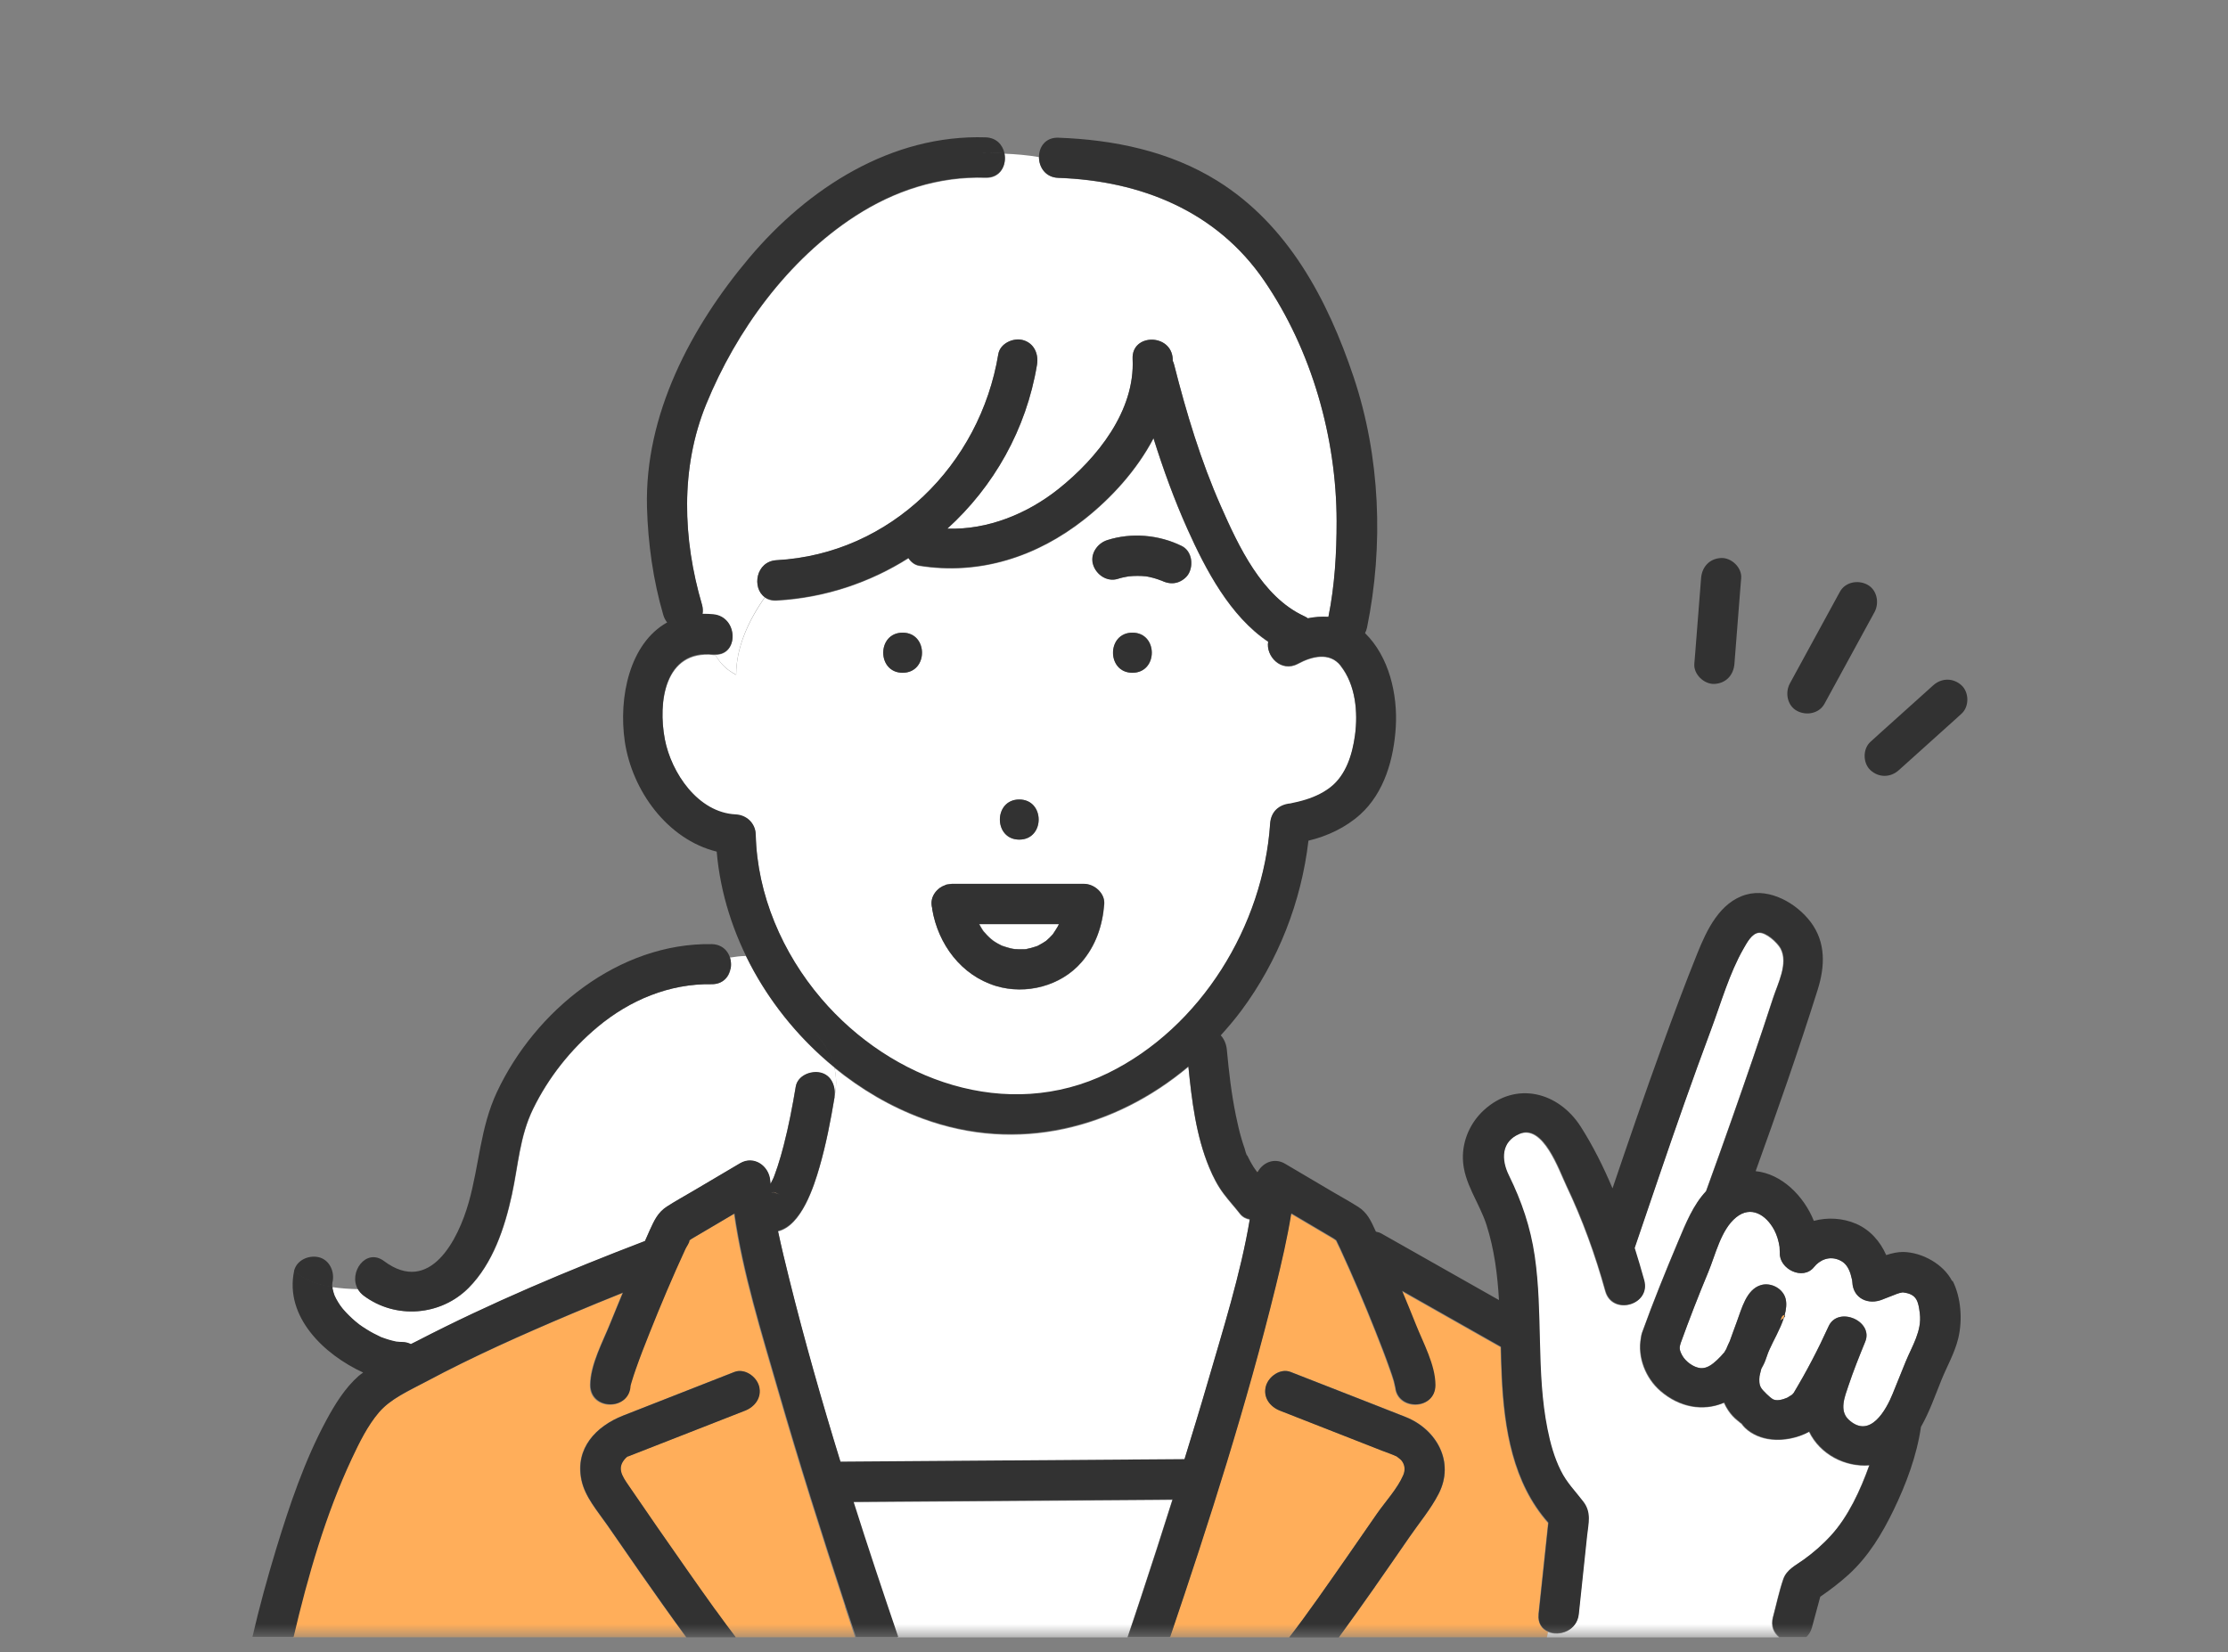
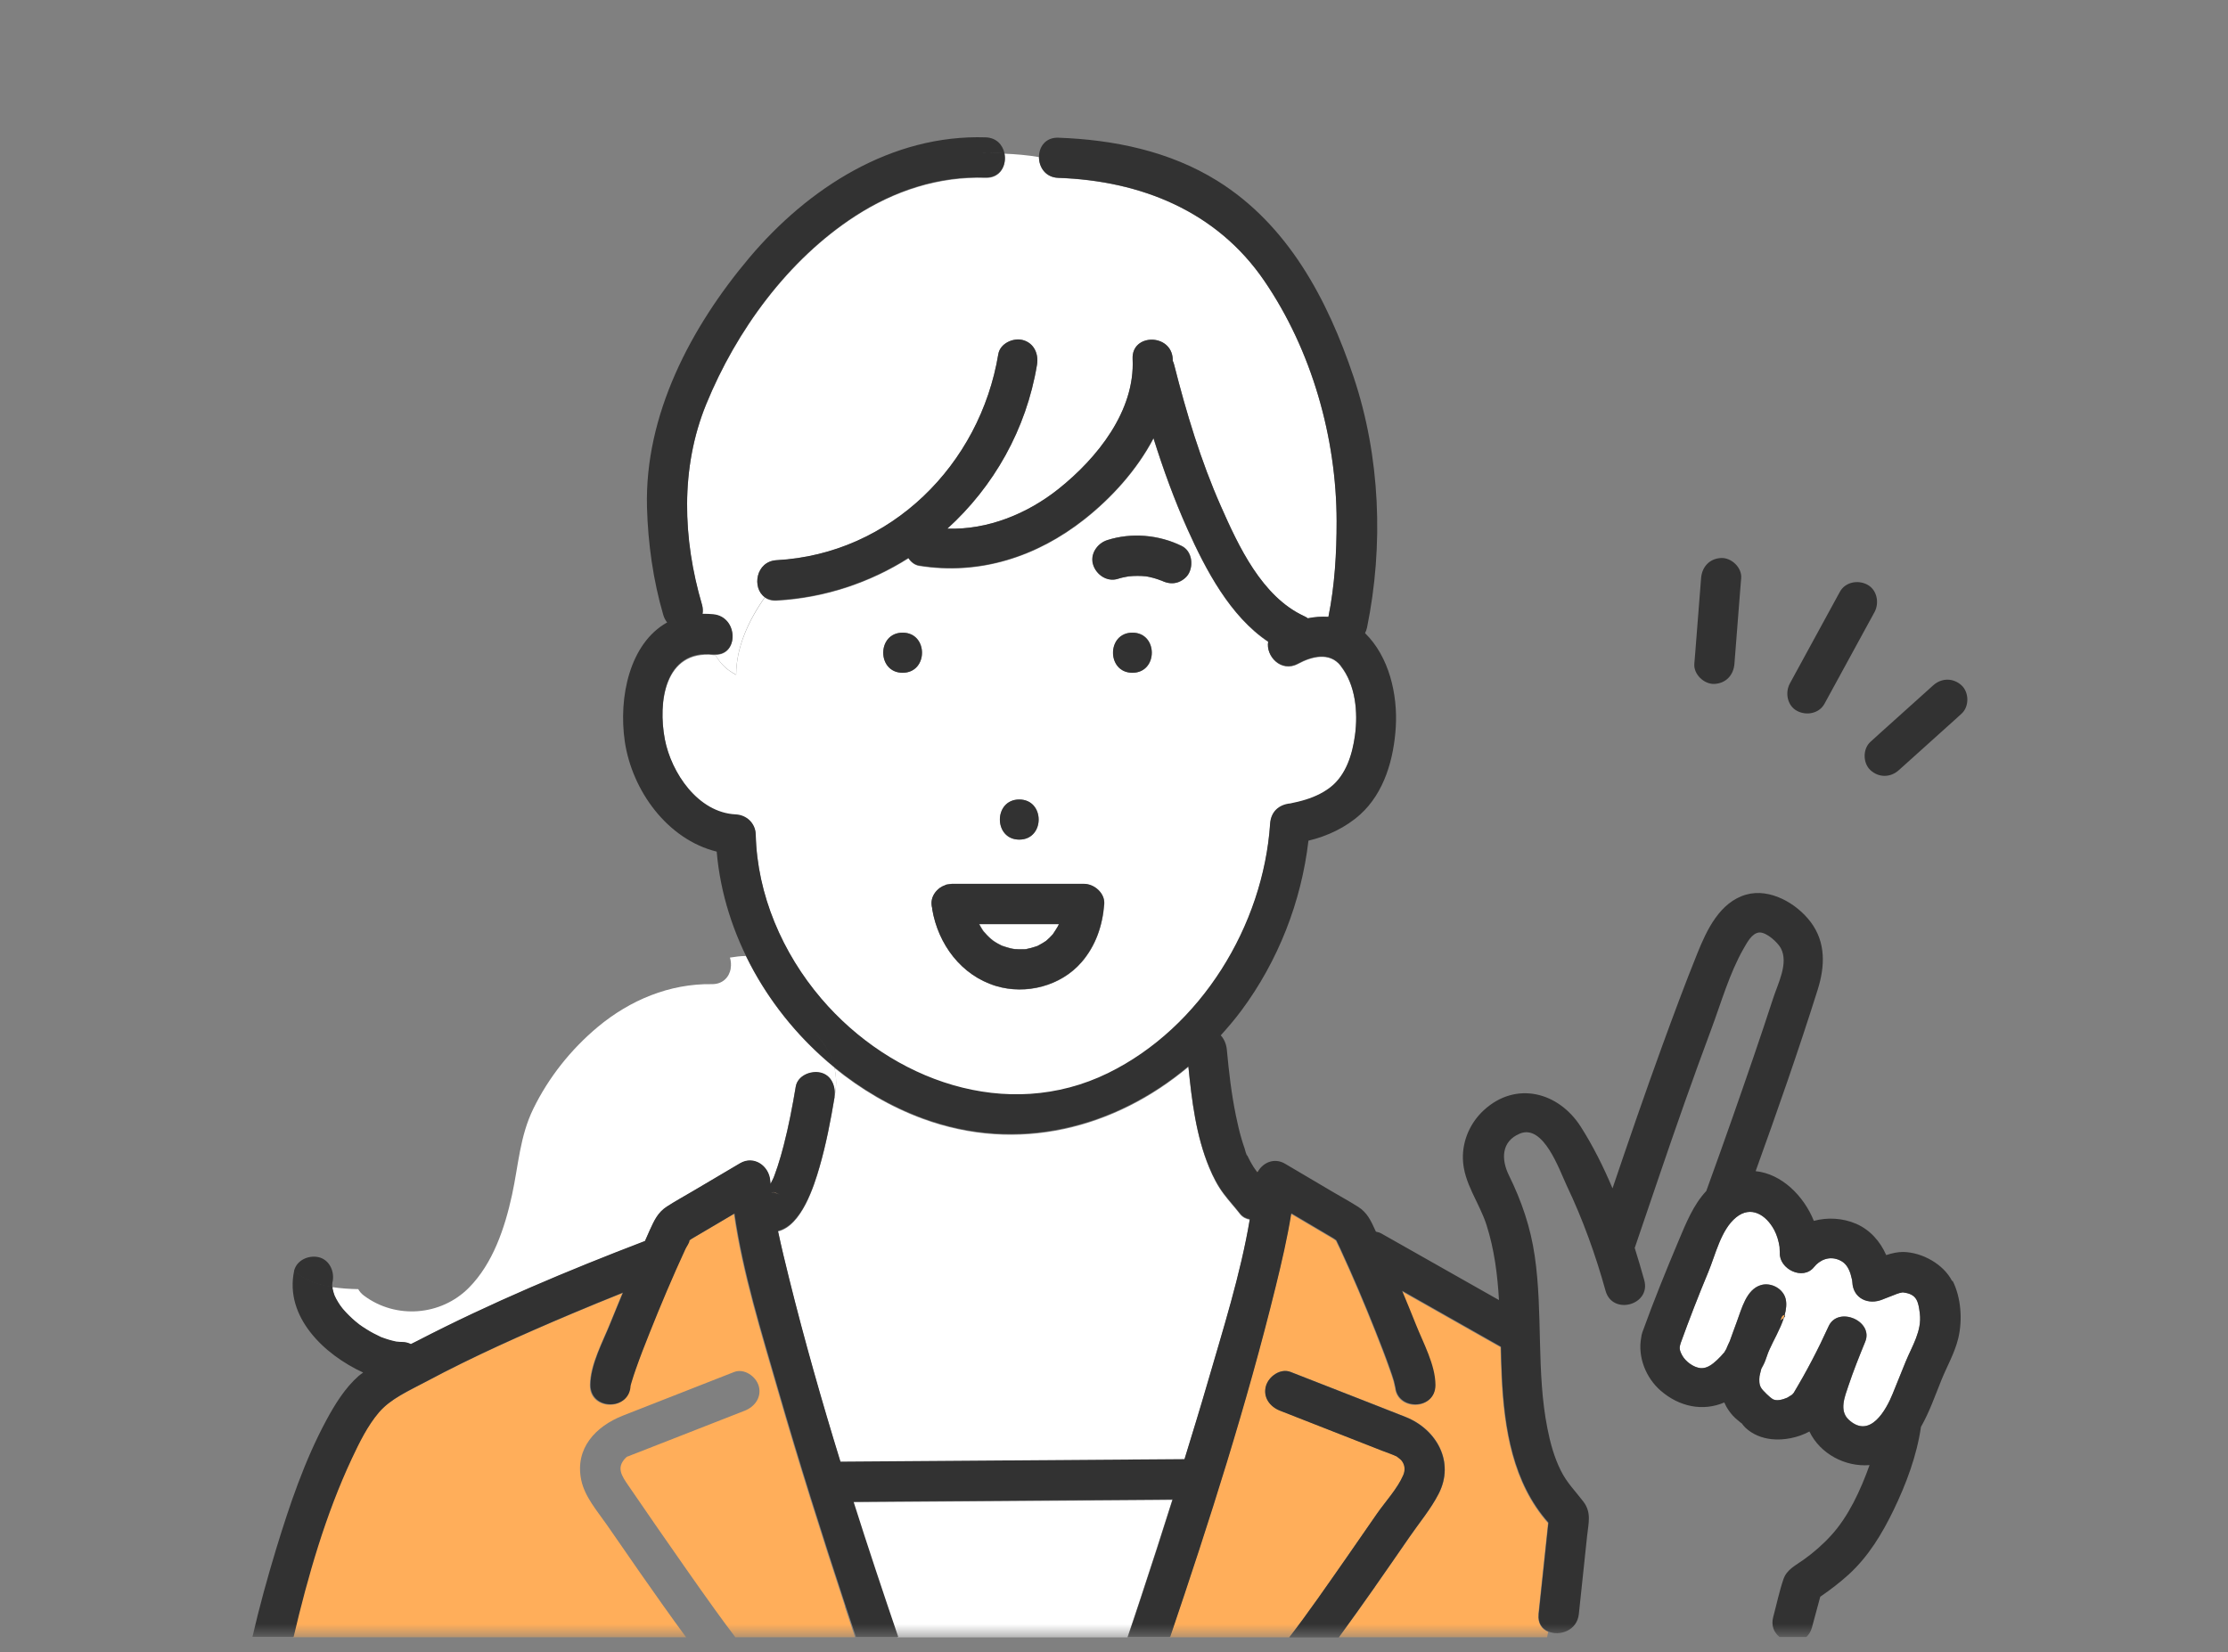
<svg xmlns="http://www.w3.org/2000/svg" width="120" height="89" viewBox="0 0 120 89" fill="none">
  <rect x="0" y="0" width="120" height="89" fill="#808080" stroke="none" />
  <mask id="mask0_2030_48284" style="mask-type:alpha" maskUnits="userSpaceOnUse" x="0" y="0" width="120" height="89">
    <rect y="0.195" width="120" height="88" fill="white" />
  </mask>
  <g mask="url(#mask0_2030_48284)">
    <path d="M101.947 75.059C102.177 74.487 102.403 73.921 102.638 73.35C102.983 72.51 103.521 71.699 103.401 70.748C103.319 70.11 103.243 69.707 102.513 69.62C102.499 69.62 102.499 69.62 102.494 69.615C102.479 69.615 102.47 69.615 102.451 69.62C102.263 69.644 102.057 69.745 101.879 69.808C101.745 69.856 101.606 69.913 101.471 69.966C101.38 69.999 100.939 70.187 101.395 69.995C100.641 70.311 99.806 69.951 99.767 69.064C99.767 69.04 99.758 68.977 99.753 68.944C99.734 68.867 99.686 68.665 99.666 68.608C99.561 68.296 99.407 68.036 99.105 67.892C98.524 67.614 97.996 67.883 97.703 68.252C97.108 68.996 95.826 68.363 95.86 67.489C95.86 67.422 95.846 67.201 95.846 67.163C95.798 66.846 95.707 66.529 95.558 66.251C95.116 65.435 94.305 64.926 93.508 65.574C92.692 66.241 92.399 67.585 92.006 68.526C91.478 69.788 90.983 71.065 90.518 72.356C90.451 72.572 90.431 72.692 90.599 73.004C90.777 73.335 91.214 73.662 91.593 73.695C91.939 73.724 92.227 73.489 92.476 73.263C92.62 73.129 92.754 72.985 92.879 72.836C92.903 72.808 92.927 72.726 92.971 72.683C92.985 72.644 92.999 72.601 93.019 72.563C93.062 72.457 93.115 72.356 93.162 72.251C93.287 71.895 93.412 71.545 93.546 71.195C93.801 70.518 94.046 69.457 94.847 69.222C95.39 69.064 96.047 69.414 96.177 69.975C96.239 70.244 96.201 70.542 96.119 70.844C96.158 70.864 96.158 70.916 96.081 70.993C95.884 71.603 95.514 72.217 95.308 72.692C95.284 72.745 95.26 72.803 95.236 72.86C95.188 72.999 95.14 73.139 95.087 73.278C95.03 73.436 94.948 73.585 94.867 73.734C94.833 73.888 94.78 74.055 94.77 74.132C94.746 74.348 94.742 74.579 94.862 74.766C94.958 74.919 95.351 75.294 95.481 75.366C95.707 75.496 96.043 75.385 96.263 75.289C96.326 75.26 96.484 75.145 96.532 75.121C96.575 75.064 96.628 75.001 96.594 75.059C97.295 73.888 97.924 72.688 98.49 71.444C98.999 70.331 100.929 71.156 100.463 72.275C100.142 73.057 99.825 73.849 99.556 74.656C99.364 75.227 99.047 75.985 99.575 76.475C100.723 77.535 101.591 75.947 101.951 75.059H101.947Z" fill="white" />
    <path d="M95.941 70.984C95.936 71.008 95.903 71.075 95.879 71.123C95.965 71.075 96.032 71.032 96.071 70.994C96.085 70.941 96.1 70.893 96.109 70.845C96.061 70.826 95.975 70.859 95.936 70.984H95.941Z" fill="#FFAE5A" />
    <path d="M41.555 64.227C41.555 64.227 41.555 64.231 41.555 64.236C41.708 64.251 41.862 64.289 42.006 64.351C41.91 64.308 41.838 64.279 41.785 64.255C41.785 64.255 41.636 64.241 41.555 64.227Z" fill="#FFAE5A" />
-     <path d="M21.398 72.311C21.48 72.32 21.552 72.325 21.398 72.311V72.311Z" fill="#FFAE5A" />
    <path d="M41.759 64.248L41.778 64.253C41.49 64.128 41.682 64.229 41.759 64.248Z" fill="#FFAE5A" />
    <path d="M67.652 63.059C67.642 63.054 67.642 63.05 67.633 63.045C67.638 63.045 67.647 63.059 67.652 63.064V63.059Z" fill="#FFAE5A" />
    <path d="M67.724 63.15C67.724 63.15 67.724 63.14 67.734 63.135C67.705 63.107 67.681 63.078 67.652 63.059C67.662 63.073 67.676 63.087 67.686 63.107C67.7 63.131 67.715 63.14 67.729 63.155L67.724 63.15Z" fill="#FFAE5A" />
    <path d="M55.323 51.131C55.323 51.131 55.251 51.141 55.203 51.15C55.256 51.15 55.313 51.145 55.323 51.131Z" fill="#FFAE5A" />
    <path d="M82.852 86.979C83.025 85.338 83.202 83.691 83.375 82.049C81.465 79.894 81.004 76.981 80.87 74.173C80.846 73.645 80.831 73.107 80.817 72.574C80.572 72.435 80.322 72.296 80.078 72.157C78.551 71.293 77.02 70.429 75.493 69.56C75.743 70.165 75.998 70.769 76.237 71.379C76.621 72.353 77.284 73.558 77.289 74.638C77.293 76.03 75.133 76.025 75.129 74.638C75.129 74.893 75.119 74.629 75.057 74.422C74.994 74.201 74.918 73.986 74.841 73.769C74.601 73.088 74.337 72.416 74.073 71.744C73.478 70.246 72.849 68.763 72.172 67.299C72.167 67.285 72.018 66.982 71.951 66.838C71.894 66.8 71.841 66.757 71.802 66.733C71.337 66.459 70.871 66.181 70.406 65.907C70.113 65.734 69.82 65.561 69.527 65.389C69.316 66.709 69.009 68.024 68.692 69.315C67.122 75.694 65.111 81.982 63.004 88.203H69.445C70.42 86.95 71.553 85.304 72.546 83.883C73.089 83.106 73.631 82.323 74.169 81.541C74.615 80.893 75.268 80.192 75.585 79.467C75.686 79.232 75.69 78.987 75.556 78.761C75.479 78.637 75.388 78.574 75.278 78.488C75.258 78.474 75.249 78.464 75.234 78.454C74.97 78.334 74.687 78.243 74.418 78.133C72.594 77.418 70.77 76.702 68.946 75.987C68.404 75.776 68.015 75.267 68.193 74.657C68.341 74.139 68.975 73.688 69.522 73.904C70.535 74.302 71.548 74.701 72.566 75.094C73.617 75.507 74.673 75.915 75.724 76.333C77.385 76.995 78.374 78.757 77.49 80.47C77.073 81.281 76.444 82.035 75.925 82.789C75.306 83.686 74.687 84.579 74.063 85.472C73.425 86.384 72.777 87.296 72.114 88.198H83.327L83.385 87.91C83.049 87.771 82.809 87.459 82.862 86.969L82.852 86.979Z" fill="#FFAE5A" />
-     <path d="M97.428 77.14C96.814 77.48 96.041 77.629 95.393 77.552C94.87 77.495 94.371 77.298 93.982 76.933C93.905 76.861 93.838 76.775 93.775 76.688C93.79 76.712 93.728 76.664 93.569 76.53C93.377 76.376 93.219 76.204 93.079 75.997C92.988 75.858 92.912 75.719 92.844 75.575C91.697 76.069 90.425 75.805 89.427 74.946C88.625 74.255 88.169 73.122 88.371 72.071C88.38 71.98 88.395 71.888 88.433 71.792C89.028 70.141 89.686 68.519 90.368 66.901C90.79 65.898 91.183 64.919 91.875 64.184C92.355 62.864 92.825 61.544 93.291 60.22C94.044 58.079 94.788 55.938 95.484 53.778C95.739 52.996 96.315 51.911 95.892 51.109C95.724 50.797 95.105 50.221 94.716 50.26C94.332 50.298 94.064 50.816 93.891 51.114C93.123 52.448 92.676 54.037 92.139 55.482C91.644 56.802 91.169 58.127 90.699 59.452C89.787 62.044 88.908 64.65 88.02 67.252C88.203 67.832 88.376 68.413 88.534 68.984C88.908 70.328 86.82 70.895 86.451 69.56C85.913 67.616 85.227 65.716 84.358 63.892C83.955 63.052 83.105 60.556 81.828 61.093C80.825 61.516 80.825 62.49 81.248 63.344C81.934 64.741 82.409 66.133 82.635 67.679C83.081 70.76 82.707 73.938 83.321 76.991C83.475 77.764 83.691 78.541 84.041 79.247C84.368 79.9 84.823 80.346 85.255 80.917C85.702 81.503 85.529 82.074 85.457 82.751C85.308 84.157 85.159 85.564 85.011 86.975C84.915 87.858 83.984 88.175 83.374 87.916L83.316 88.204H95.82C95.528 87.973 95.35 87.599 95.48 87.128C95.662 86.452 95.806 85.751 96.031 85.088C96.209 84.56 96.713 84.335 97.135 84.028C97.644 83.658 98.148 83.221 98.59 82.741C99.531 81.714 100.188 80.288 100.668 78.944C99.372 79.05 98.019 78.359 97.428 77.135V77.14Z" fill="white" />
    <path d="M72.209 35.875C71.614 35.116 70.634 35.375 69.914 35.769C69.002 36.263 68.167 35.351 68.306 34.583C66.252 33.211 64.932 30.686 63.962 28.526C63.247 26.932 62.652 25.291 62.129 23.625C61.231 25.339 59.849 26.851 58.399 27.993C55.841 30.004 52.759 31.007 49.514 30.489C49.265 30.451 49.068 30.287 48.929 30.081C46.841 31.401 44.417 32.217 41.83 32.361C41.566 32.375 41.354 32.308 41.191 32.193C40.318 33.431 39.65 34.891 39.65 36.355C39.118 36.086 38.782 35.721 38.532 35.289C38.498 35.289 38.465 35.289 38.431 35.289C35.791 35.011 35.431 37.867 35.81 39.854C36.156 41.673 37.601 43.814 39.626 43.91C40.222 43.939 40.692 44.385 40.706 44.99C40.778 48.23 42.146 51.379 44.239 53.831C48.002 58.243 54.238 60.513 59.686 57.844C64.687 55.396 68.047 49.9 68.412 44.399C68.455 43.766 68.878 43.382 69.492 43.319C69.506 43.319 69.29 43.367 69.564 43.305C69.746 43.262 69.934 43.228 70.116 43.175C70.658 43.027 71.201 42.801 71.652 42.451C72.502 41.788 72.842 40.67 72.982 39.643C73.154 38.39 73.015 36.911 72.209 35.889V35.875ZM54.9 43.07C56.292 43.07 56.292 45.23 54.9 45.23C53.508 45.23 53.508 43.07 54.9 43.07ZM48.617 36.239C47.225 36.239 47.225 34.079 48.617 34.079C50.009 34.079 50.009 36.239 48.617 36.239ZM58.25 51.844C57.142 53.126 55.26 53.606 53.652 53.121C51.78 52.555 50.532 50.875 50.215 48.988C50.215 48.974 50.215 48.959 50.215 48.94C50.196 48.863 50.182 48.782 50.177 48.7C50.162 48.388 50.316 48.1 50.542 47.903C50.57 47.875 50.599 47.851 50.633 47.831C50.724 47.769 50.82 47.721 50.921 47.687C50.94 47.683 50.95 47.668 50.969 47.663C50.988 47.659 51.007 47.659 51.022 47.654C51.055 47.644 51.084 47.644 51.118 47.639C51.142 47.639 51.166 47.635 51.19 47.63C51.214 47.63 51.233 47.625 51.257 47.625H58.399C58.946 47.625 59.522 48.124 59.479 48.705C59.388 49.871 59.023 50.951 58.25 51.849V51.844ZM60.996 36.239C59.604 36.239 59.604 34.079 60.996 34.079C62.388 34.079 62.388 36.239 60.996 36.239ZM64.034 30.887C63.91 31.123 63.641 31.315 63.391 31.382C63.098 31.463 62.82 31.401 62.561 31.271C62.561 31.271 62.551 31.271 62.551 31.267C62.292 31.166 62.023 31.094 61.745 31.041C61.433 31.007 61.116 31.007 60.804 31.041C60.607 31.075 60.41 31.113 60.218 31.175C59.642 31.358 59.066 30.959 58.889 30.422C58.706 29.851 59.105 29.265 59.642 29.092C60.953 28.675 62.422 28.804 63.65 29.404C64.193 29.668 64.294 30.398 64.039 30.883L64.034 30.887Z" fill="white" />
    <path d="M39.648 36.335C39.648 34.871 40.316 33.412 41.189 32.174C40.488 31.674 40.709 30.244 41.828 30.182C47.976 29.846 52.786 25.041 53.77 19.079C53.866 18.498 54.581 18.182 55.1 18.326C55.704 18.494 55.949 19.079 55.853 19.655C55.277 23.135 53.52 26.222 51.024 28.483C53.194 28.555 55.325 27.686 57.015 26.342C59.098 24.681 61.138 22.142 61.004 19.343C60.936 17.951 63.096 17.961 63.164 19.343C63.164 19.377 63.164 19.406 63.164 19.439C63.197 19.506 63.226 19.583 63.245 19.67C63.898 22.247 64.676 24.825 65.751 27.259C66.701 29.419 67.964 32.14 70.234 33.191C70.311 33.225 70.378 33.268 70.44 33.311C70.81 33.239 71.184 33.211 71.549 33.234C71.89 31.55 71.996 29.793 71.991 28.079C71.986 23.577 70.652 18.873 68.093 15.129C65.525 11.375 61.44 9.739 57 9.585C56.304 9.561 55.959 9.004 55.959 8.462C55.344 8.356 54.706 8.303 54.096 8.279C54.226 8.894 53.89 9.609 53.084 9.585C50.554 9.503 48.183 10.281 46.066 11.649C42.442 13.996 39.658 17.817 38.036 21.787C36.629 25.223 36.768 29.049 37.805 32.587C37.858 32.769 37.863 32.937 37.834 33.09C38.026 33.09 38.218 33.09 38.424 33.114C39.759 33.254 39.797 35.303 38.525 35.275C38.775 35.702 39.111 36.071 39.644 36.34L39.648 36.335Z" fill="white" />
    <path d="M39.358 52.175C39.277 52.631 38.936 53.024 38.336 53.015C36.061 52.981 33.925 53.879 32.192 55.324C30.747 56.533 29.552 58.036 28.726 59.725C27.997 61.213 27.925 62.773 27.579 64.362C27.195 66.128 26.557 68.058 25.251 69.373C23.749 70.885 21.32 71.077 19.606 69.796C19.467 69.695 19.366 69.575 19.294 69.445C18.829 69.436 18.354 69.407 17.902 69.335C17.902 69.359 17.902 69.388 17.902 69.412C17.902 69.412 17.902 69.416 17.902 69.421C17.926 69.546 17.96 69.666 18.003 69.786C18.003 69.8 18.008 69.8 18.013 69.81C18.041 69.868 18.07 69.93 18.099 69.988C18.162 70.108 18.233 70.223 18.31 70.333C18.354 70.4 18.406 70.458 18.45 70.525C18.425 70.482 18.406 70.458 18.392 70.434C18.378 70.41 18.368 70.396 18.363 70.391C18.363 70.391 18.378 70.41 18.392 70.434C18.416 70.468 18.445 70.516 18.469 70.54C18.67 70.775 18.891 70.991 19.126 71.192C19.189 71.245 19.265 71.293 19.318 71.351C19.275 71.308 19.261 71.293 19.241 71.274C19.27 71.303 19.318 71.346 19.347 71.37C19.467 71.456 19.587 71.538 19.712 71.615C19.971 71.778 20.24 71.917 20.514 72.047C20.518 72.047 20.523 72.047 20.528 72.052C20.6 72.08 20.672 72.105 20.744 72.128C20.864 72.172 20.989 72.205 21.113 72.239C21.181 72.258 21.248 72.272 21.32 72.287C21.329 72.287 21.344 72.287 21.358 72.292C21.459 72.301 21.56 72.311 21.661 72.311C21.829 72.311 21.982 72.349 22.122 72.421C22.232 72.364 22.347 72.306 22.457 72.253C26.418 70.204 30.565 68.466 34.731 66.868C34.818 66.676 34.899 66.479 34.986 66.292C35.23 65.764 35.422 65.322 35.922 65.005C36.382 64.712 36.867 64.444 37.337 64.165C38.173 63.671 39.013 63.176 39.848 62.682C40.597 62.24 41.413 62.821 41.475 63.613C41.475 63.671 41.489 63.733 41.494 63.791C41.547 63.685 41.6 63.584 41.648 63.479C41.648 63.474 41.653 63.464 41.657 63.46C41.686 63.392 41.71 63.325 41.734 63.253C41.782 63.119 41.83 62.989 41.873 62.855C41.998 62.485 42.104 62.106 42.2 61.727C42.469 60.68 42.675 59.615 42.853 58.549C42.953 57.954 43.659 57.676 44.182 57.796C44.768 57.93 45.008 58.52 44.941 59.058C45.061 58.544 45.061 58.021 44.941 57.508C42.944 55.88 41.297 53.807 40.174 51.498C39.886 51.498 39.598 51.541 39.315 51.584C39.373 51.772 39.387 51.978 39.353 52.17L39.358 52.175Z" fill="white" />
    <path d="M44.95 59.075C44.95 59.075 44.95 59.118 44.946 59.142C44.734 60.4 44.494 61.657 44.139 62.886C43.837 63.937 43.165 66.04 41.902 66.342C42.085 67.206 42.301 68.08 42.507 68.925C43.328 72.232 44.259 75.51 45.267 78.774C45.958 78.769 46.65 78.765 47.341 78.76C52.827 78.721 58.309 78.683 63.795 78.64C64.213 77.272 64.635 75.909 65.034 74.536C65.854 71.704 66.824 68.646 67.314 65.709C67.112 65.67 66.925 65.579 66.795 65.416C66.507 65.046 66.186 64.701 65.907 64.326C65.576 63.885 65.336 63.414 65.125 62.905C64.424 61.211 64.189 59.31 64.006 57.477C60.066 60.784 54.829 62.166 49.688 60.27C47.969 59.637 46.371 58.691 44.941 57.529C45.061 58.043 45.066 58.566 44.941 59.08L44.95 59.075Z" fill="white" />
    <path d="M63.13 80.799C62.794 80.799 62.453 80.804 62.117 80.808C56.727 80.847 51.332 80.885 45.941 80.924C46.714 83.362 47.525 85.786 48.346 88.205H60.721C60.961 87.504 61.191 86.799 61.426 86.098C62.007 84.336 62.578 82.57 63.135 80.804L63.13 80.799Z" fill="white" />
    <path d="M45.517 86.548C44.245 82.689 43.016 78.811 41.888 74.903C40.996 71.812 39.992 68.615 39.527 65.394C39.215 65.582 38.903 65.764 38.586 65.951C38.13 66.22 37.674 66.489 37.218 66.758C37.199 66.772 37.151 66.801 37.103 66.839C37.103 66.839 37.103 66.839 37.103 66.849C37.112 66.964 36.949 67.18 36.892 67.295C36.2 68.793 35.557 70.314 34.948 71.846C34.693 72.479 34.449 73.118 34.218 73.766C34.136 73.996 34.06 74.231 33.988 74.466C33.911 74.716 33.93 74.778 33.93 74.63C33.925 76.022 31.765 76.022 31.77 74.63C31.77 73.516 32.461 72.273 32.86 71.27C33.076 70.732 33.296 70.195 33.522 69.657C32.605 70.026 31.693 70.401 30.786 70.78C28.127 71.903 25.482 73.079 22.938 74.438C21.983 74.947 21.008 75.369 20.375 76.113C19.76 76.833 19.324 77.726 18.925 78.58C17.5 81.609 16.544 84.93 15.781 88.199H36.954C36.109 87.052 35.288 85.886 34.472 84.719C33.877 83.865 33.287 83.01 32.696 82.156C32.178 81.407 31.492 80.635 31.304 79.722C30.954 78.019 32.087 76.833 33.551 76.257C35.548 75.475 37.54 74.692 39.536 73.91C40.084 73.694 40.722 74.15 40.866 74.663C41.034 75.268 40.65 75.782 40.112 75.993C39.248 76.329 38.389 76.67 37.525 77.006C36.45 77.428 35.375 77.846 34.3 78.268C34.165 78.321 34.026 78.369 33.887 78.431C33.853 78.446 33.82 78.455 33.786 78.47C33.873 78.431 33.796 78.436 33.7 78.532C33.181 79.06 33.479 79.492 33.844 80.025C34.88 81.537 35.922 83.049 36.978 84.551C37.487 85.281 38 86.006 38.519 86.726C38.86 87.196 39.335 87.849 39.608 88.199H46.055C45.868 87.647 45.685 87.095 45.503 86.543L45.517 86.548Z" fill="#FFAE5A" />
    <path d="M52.75 49.777C52.812 49.883 52.865 49.993 52.937 50.099C52.952 50.123 52.971 50.147 52.985 50.166C53.048 50.224 53.1 50.3 53.163 50.363C53.235 50.435 53.307 50.507 53.379 50.569C53.398 50.588 53.475 50.646 53.504 50.67C53.532 50.689 53.566 50.708 53.576 50.718C53.638 50.761 53.7 50.8 53.768 50.833C53.84 50.876 53.916 50.91 53.993 50.948C53.993 50.948 53.993 50.948 54.003 50.948C54.137 50.992 54.272 51.04 54.411 51.073C54.483 51.092 54.55 51.102 54.622 51.116C54.641 51.116 54.665 51.121 54.665 51.121C54.809 51.131 54.948 51.136 55.092 51.131C55.107 51.131 55.155 51.131 55.208 51.131C55.217 51.131 55.208 51.131 55.227 51.126C55.256 51.121 55.284 51.116 55.318 51.112C55.467 51.083 55.616 51.044 55.755 50.996C55.793 50.982 55.832 50.968 55.87 50.958C55.884 50.958 55.889 50.953 55.899 50.948C55.928 50.929 55.956 50.91 55.976 50.905C56.105 50.838 56.22 50.761 56.345 50.684C56.355 50.684 56.355 50.68 56.36 50.675C56.364 50.675 56.364 50.67 56.374 50.66C56.427 50.612 56.484 50.564 56.537 50.512C56.6 50.454 56.657 50.387 56.715 50.324C56.724 50.31 56.739 50.3 56.748 50.286C56.83 50.152 56.926 50.027 56.998 49.892C57.017 49.854 57.041 49.811 57.06 49.768H52.764L52.75 49.777Z" fill="white" />
    <path d="M71.928 66.791C71.928 66.791 71.914 66.763 71.914 66.758C71.904 66.767 71.914 66.777 71.928 66.791Z" fill="#FFAE5A" />
    <path d="M92.336 36.842C92.96 36.813 93.368 36.367 93.416 35.762C93.522 34.413 93.627 33.069 93.733 31.72C93.747 31.528 93.762 31.331 93.781 31.139C93.824 30.573 93.253 30.035 92.701 30.059C92.077 30.088 91.669 30.535 91.621 31.139C91.515 32.488 91.41 33.832 91.304 35.181C91.29 35.373 91.275 35.57 91.256 35.762C91.213 36.328 91.784 36.866 92.336 36.842Z" fill="#323232" />
    <path d="M104.122 36.919C103.133 37.807 102.149 38.695 101.16 39.583C101.021 39.708 100.882 39.833 100.743 39.962C100.32 40.342 100.33 41.11 100.743 41.489C101.194 41.902 101.823 41.892 102.269 41.489C103.258 40.601 104.242 39.713 105.231 38.825C105.37 38.7 105.509 38.571 105.648 38.446C106.071 38.066 106.061 37.298 105.648 36.919C105.197 36.507 104.569 36.516 104.122 36.919Z" fill="#323232" />
    <path d="M96.79 38.296C97.294 38.565 97.981 38.44 98.269 37.907C99.051 36.472 99.838 35.037 100.621 33.597C100.736 33.391 100.846 33.184 100.962 32.973C101.23 32.478 101.101 31.773 100.573 31.494C100.069 31.226 99.382 31.351 99.094 31.883C98.312 33.319 97.525 34.754 96.742 36.194C96.627 36.4 96.517 36.606 96.402 36.818C96.133 37.312 96.262 38.018 96.79 38.296Z" fill="#323232" />
    <path d="M105.143 69.012C104.678 68.1 103.535 67.466 102.518 67.442C102.21 67.438 101.898 67.51 101.591 67.61C101.27 66.876 100.722 66.247 99.964 65.921C99.258 65.618 98.438 65.566 97.694 65.767C97.142 64.404 95.951 63.233 94.559 63.089C95.726 59.849 96.868 56.599 97.9 53.316C98.294 52.063 98.351 50.772 97.526 49.673C96.772 48.665 95.323 47.825 94.041 48.194C92.635 48.598 91.929 50.09 91.43 51.329C90.758 52.99 90.138 54.67 89.524 56.35C88.598 58.894 87.719 61.452 86.85 64.015C86.361 62.854 85.799 61.73 85.142 60.698C83.937 58.812 81.647 58.226 79.929 59.796C79.195 60.468 78.767 61.423 78.791 62.422C78.825 63.732 79.684 64.788 80.068 66.002C80.486 67.313 80.654 68.666 80.735 70.034C78.945 69.022 77.159 68.009 75.369 66.996C75.052 66.818 74.735 66.636 74.418 66.458C74.318 66.401 74.217 66.367 74.106 66.348C74.097 66.329 74.092 66.314 74.082 66.295C73.838 65.762 73.646 65.326 73.147 65.009C72.71 64.73 72.249 64.481 71.802 64.217C70.939 63.708 70.079 63.199 69.215 62.69C68.639 62.35 68.025 62.618 67.742 63.127C67.722 63.108 67.694 63.084 67.65 63.055C67.679 63.079 67.708 63.103 67.732 63.132C67.732 63.137 67.732 63.142 67.722 63.146C67.708 63.137 67.698 63.122 67.679 63.098C67.67 63.084 67.655 63.065 67.646 63.05C67.641 63.046 67.631 63.036 67.626 63.031C67.636 63.036 67.636 63.041 67.646 63.046C67.626 63.022 67.607 62.993 67.588 62.969C67.531 62.887 67.478 62.806 67.43 62.719C67.372 62.618 67.314 62.518 67.262 62.412C67.233 62.359 67.209 62.306 67.185 62.254C67.171 62.22 67.156 62.191 67.142 62.158C67.099 62.057 67.113 62.09 67.185 62.263C67.123 62.234 67.06 61.937 67.036 61.87C66.974 61.697 66.921 61.524 66.868 61.346C66.748 60.943 66.657 60.53 66.57 60.118C66.316 58.87 66.196 57.799 66.076 56.532C66.047 56.244 65.932 55.97 65.75 55.774C66.134 55.346 66.513 54.905 66.859 54.439C68.841 51.77 70.089 48.583 70.473 45.286C71.5 45.041 72.484 44.575 73.262 43.874C74.567 42.694 75.071 40.87 75.177 39.166C75.282 37.414 74.822 35.378 73.521 34.106C73.564 34.02 73.603 33.929 73.626 33.818C74.534 29.378 74.342 24.588 72.902 20.297C71.51 16.154 69.383 12.118 65.567 9.742C62.999 8.143 59.99 7.524 56.999 7.418C56.308 7.394 55.958 7.918 55.958 8.455C55.958 8.998 56.303 9.554 56.999 9.578C61.439 9.732 65.529 11.369 68.092 15.122C70.65 18.862 71.98 23.57 71.99 28.073C71.99 29.786 71.889 31.543 71.548 33.228C71.183 33.204 70.809 33.228 70.439 33.305C70.382 33.262 70.31 33.218 70.233 33.185C67.963 32.134 66.705 29.412 65.75 27.252C64.674 24.818 63.897 22.241 63.244 19.663C63.225 19.577 63.196 19.5 63.163 19.433C63.163 19.399 63.163 19.37 63.163 19.337C63.095 17.954 60.935 17.945 61.002 19.337C61.137 22.135 59.097 24.674 57.014 26.335C55.324 27.684 53.188 28.548 51.023 28.476C53.519 26.215 55.276 23.134 55.852 19.649C55.948 19.073 55.703 18.487 55.099 18.319C54.58 18.175 53.865 18.497 53.769 19.073C52.78 25.034 47.975 29.839 41.827 30.175C40.703 30.238 40.487 31.668 41.188 32.167C41.351 32.282 41.562 32.35 41.827 32.335C44.414 32.196 46.838 31.375 48.926 30.055C49.06 30.262 49.262 30.425 49.511 30.463C52.756 30.986 55.838 29.983 58.396 27.967C59.85 26.825 61.228 25.313 62.126 23.599C62.649 25.265 63.244 26.906 63.959 28.5C64.929 30.66 66.244 33.185 68.303 34.558C68.164 35.33 68.999 36.238 69.911 35.743C70.631 35.354 71.611 35.09 72.206 35.849C73.012 36.876 73.147 38.354 72.978 39.602C72.839 40.63 72.498 41.753 71.649 42.41C71.198 42.761 70.66 42.986 70.113 43.135C69.93 43.188 69.743 43.222 69.561 43.265C69.287 43.327 69.498 43.279 69.489 43.279C68.874 43.342 68.452 43.726 68.409 44.359C68.039 49.86 64.684 55.351 59.682 57.804C54.234 60.473 47.999 58.202 44.236 53.791C42.143 51.338 40.78 48.19 40.703 44.95C40.689 44.345 40.218 43.898 39.623 43.87C37.598 43.774 36.158 41.633 35.807 39.814C35.428 37.826 35.783 34.97 38.428 35.249C38.462 35.249 38.495 35.249 38.529 35.249C38.111 34.524 37.938 33.617 37.487 32.714C37.938 33.622 38.106 34.524 38.529 35.249C39.806 35.278 39.763 33.228 38.428 33.089C38.222 33.065 38.03 33.065 37.838 33.065C37.867 32.911 37.862 32.743 37.809 32.561C36.772 29.028 36.633 25.202 38.039 21.761C39.662 17.791 42.446 13.97 46.07 11.623C48.187 10.255 50.553 9.473 53.087 9.559C53.894 9.583 54.23 8.868 54.1 8.254C53.562 8.234 53.054 8.23 52.612 8.23C53.054 8.23 53.567 8.23 54.1 8.254C54.004 7.807 53.673 7.418 53.087 7.399C48.023 7.236 43.531 10.121 40.362 13.879C37.214 17.614 34.713 22.342 34.847 27.329C34.9 29.263 35.178 31.265 35.726 33.132C35.774 33.29 35.846 33.425 35.932 33.53C33.916 34.654 33.302 37.553 33.652 39.948C34.046 42.598 35.951 45.223 38.601 45.876C38.99 50.388 41.428 54.626 44.942 57.492C44.793 56.863 44.471 56.263 43.962 55.75C44.471 56.258 44.793 56.863 44.942 57.492C46.367 58.658 47.97 59.599 49.689 60.233C54.825 62.129 60.062 60.746 64.007 57.439C64.19 59.273 64.42 61.174 65.126 62.868C65.337 63.377 65.577 63.847 65.908 64.289C66.191 64.663 66.508 65.009 66.796 65.378C66.926 65.542 67.113 65.638 67.314 65.671C66.825 68.609 65.855 71.666 65.034 74.498C64.636 75.871 64.214 77.239 63.796 78.602C58.31 78.641 52.828 78.679 47.342 78.722C46.651 78.727 45.959 78.732 45.268 78.737C44.265 75.478 43.329 72.194 42.508 68.887C42.297 68.042 42.086 67.169 41.903 66.305C43.166 66.002 43.838 63.9 44.14 62.849C44.495 61.62 44.735 60.362 44.947 59.105C44.947 59.081 44.947 59.062 44.951 59.038C44.803 59.666 44.481 60.276 43.967 60.79C44.481 60.276 44.803 59.671 44.951 59.038C45.014 58.5 44.779 57.91 44.193 57.775C43.67 57.655 42.964 57.934 42.863 58.529C42.686 59.594 42.484 60.66 42.211 61.706C42.114 62.086 42.004 62.46 41.884 62.834C41.841 62.969 41.793 63.103 41.745 63.233C41.721 63.3 41.692 63.367 41.668 63.439C41.668 63.444 41.663 63.454 41.658 63.458C41.611 63.564 41.553 63.665 41.505 63.77C41.5 63.713 41.49 63.65 41.486 63.593C41.423 62.801 40.607 62.22 39.858 62.662C39.023 63.156 38.183 63.65 37.348 64.145C36.878 64.423 36.393 64.687 35.932 64.985C35.433 65.302 35.236 65.743 34.996 66.271C34.91 66.463 34.828 66.655 34.742 66.847C30.575 68.441 26.428 70.183 22.468 72.233C22.358 72.29 22.242 72.348 22.132 72.401C21.993 72.334 21.839 72.29 21.671 72.29C21.57 72.29 21.47 72.281 21.369 72.271C21.355 72.271 21.34 72.271 21.331 72.266C21.263 72.252 21.191 72.238 21.124 72.218C20.999 72.185 20.875 72.151 20.755 72.108C20.683 72.084 20.61 72.055 20.538 72.031C20.529 72.031 20.529 72.031 20.524 72.026C20.25 71.897 19.977 71.758 19.723 71.594C19.598 71.518 19.478 71.436 19.358 71.35C19.324 71.326 19.281 71.282 19.252 71.254C19.267 71.268 19.286 71.287 19.329 71.33C19.271 71.273 19.195 71.225 19.137 71.172C18.902 70.97 18.681 70.754 18.479 70.519C18.455 70.495 18.427 70.447 18.402 70.414C18.417 70.433 18.431 70.462 18.46 70.505C18.422 70.438 18.364 70.375 18.321 70.313C18.244 70.202 18.177 70.087 18.11 69.967C18.081 69.91 18.052 69.852 18.023 69.79C18.023 69.78 18.023 69.775 18.014 69.766C17.971 69.646 17.937 69.526 17.913 69.401C17.913 69.396 17.913 69.396 17.913 69.391C17.913 69.367 17.913 69.338 17.913 69.314C17.102 69.194 16.358 68.94 15.854 68.417C15.854 68.426 15.844 68.441 15.844 68.45C15.311 70.937 17.462 72.977 19.559 73.937C19.483 73.999 19.396 74.052 19.324 74.114C18.585 74.762 18.038 75.65 17.577 76.505C16.396 78.694 15.59 81.098 14.865 83.47C14.395 85.02 13.963 86.59 13.598 88.174H15.815C16.583 84.905 17.538 81.583 18.959 78.554C19.358 77.705 19.799 76.807 20.409 76.087C21.043 75.343 22.012 74.921 22.972 74.412C25.516 73.054 28.161 71.878 30.82 70.754C31.727 70.37 32.639 69.996 33.556 69.631C33.335 70.169 33.11 70.702 32.894 71.244C32.495 72.247 31.809 73.49 31.804 74.604C31.799 75.996 33.959 75.996 33.964 74.604C33.964 74.753 33.94 74.686 34.022 74.441C34.094 74.206 34.17 73.97 34.252 73.74C34.478 73.092 34.727 72.458 34.982 71.82C35.591 70.289 36.234 68.767 36.926 67.27C36.978 67.154 37.142 66.938 37.137 66.823C37.137 66.823 37.137 66.818 37.137 66.814C37.185 66.78 37.233 66.746 37.252 66.732C37.708 66.463 38.164 66.194 38.62 65.926C38.932 65.738 39.244 65.556 39.561 65.369C40.026 68.59 41.03 71.786 41.922 74.878C43.05 78.785 44.279 82.663 45.551 86.522C45.734 87.074 45.921 87.626 46.103 88.178H48.379C47.558 85.764 46.746 83.335 45.974 80.897C51.364 80.858 56.759 80.82 62.15 80.782C62.486 80.782 62.827 80.777 63.163 80.772C62.606 82.543 62.039 84.31 61.454 86.066C61.223 86.772 60.988 87.473 60.748 88.174H63.028C65.14 81.953 67.151 75.66 68.716 69.286C69.033 67.994 69.34 66.679 69.551 65.359C69.844 65.532 70.137 65.705 70.43 65.878C70.895 66.151 71.361 66.43 71.826 66.703C71.865 66.727 71.922 66.766 71.975 66.809C72.043 66.953 72.186 67.255 72.196 67.27C72.873 68.734 73.502 70.217 74.097 71.714C74.366 72.386 74.625 73.058 74.865 73.74C74.942 73.956 75.019 74.172 75.081 74.393C75.143 74.599 75.153 74.863 75.153 74.609C75.158 75.996 77.318 76.001 77.313 74.609C77.313 73.529 76.65 72.329 76.262 71.35C76.022 70.74 75.767 70.135 75.518 69.53C77.044 70.394 78.575 71.258 80.102 72.127C80.347 72.266 80.596 72.406 80.841 72.545C80.855 73.082 80.87 73.615 80.894 74.143C81.028 76.951 81.489 79.865 83.399 82.02C83.227 83.662 83.049 85.308 82.876 86.95C82.823 87.439 83.063 87.751 83.399 87.89C84.009 88.15 84.945 87.833 85.036 86.95C85.185 85.543 85.334 84.137 85.483 82.726C85.555 82.049 85.727 81.478 85.281 80.892C84.849 80.326 84.393 79.879 84.067 79.222C83.711 78.511 83.5 77.738 83.347 76.966C82.737 73.913 83.111 70.735 82.66 67.654C82.434 66.108 81.959 64.716 81.273 63.319C80.85 62.465 80.85 61.49 81.854 61.068C83.135 60.53 83.985 63.022 84.383 63.866C85.252 65.69 85.934 67.586 86.476 69.535C86.846 70.874 88.934 70.303 88.559 68.959C88.401 68.388 88.228 67.807 88.046 67.226C88.934 64.625 89.807 62.018 90.724 59.426C91.195 58.097 91.67 56.777 92.164 55.457C92.702 54.017 93.148 52.428 93.916 51.089C94.089 50.791 94.353 50.273 94.742 50.234C95.135 50.196 95.754 50.772 95.918 51.084C96.34 51.886 95.764 52.97 95.51 53.753C94.809 55.908 94.065 58.054 93.316 60.194C92.85 61.519 92.38 62.839 91.9 64.159C91.209 64.894 90.815 65.873 90.393 66.876C89.711 68.494 89.054 70.116 88.459 71.767C88.425 71.863 88.406 71.959 88.396 72.046C88.195 73.097 88.65 74.23 89.452 74.921C90.451 75.785 91.722 76.044 92.87 75.55C92.932 75.694 93.009 75.838 93.105 75.972C93.244 76.178 93.403 76.351 93.594 76.505C93.753 76.644 93.815 76.687 93.801 76.663C93.868 76.75 93.93 76.836 94.007 76.908C94.391 77.273 94.895 77.47 95.418 77.527C96.067 77.599 96.839 77.45 97.454 77.114C98.044 78.334 99.398 79.03 100.694 78.924C100.214 80.268 99.561 81.694 98.615 82.721C98.174 83.206 97.67 83.642 97.161 84.007C96.739 84.314 96.234 84.54 96.057 85.068C95.831 85.73 95.687 86.431 95.505 87.108C95.38 87.578 95.553 87.948 95.846 88.183H96.23H97.29C97.42 88.063 97.526 87.9 97.588 87.684C97.737 87.127 97.891 86.57 98.039 86.014C98.582 85.644 99.105 85.241 99.585 84.804C100.641 83.834 101.375 82.615 101.994 81.334C102.671 79.932 103.238 78.415 103.463 76.865C103.919 76.068 104.226 75.175 104.567 74.335C104.87 73.586 105.282 72.886 105.474 72.084C105.705 71.114 105.628 69.9 105.167 68.993L105.143 69.012ZM21.398 72.31C21.479 72.319 21.551 72.324 21.398 72.31V72.31ZM41.783 64.255C41.783 64.255 41.779 64.255 41.764 64.25C41.692 64.231 41.495 64.135 41.783 64.255ZM41.558 64.236C41.558 64.236 41.558 64.231 41.558 64.226C41.639 64.241 41.783 64.26 41.788 64.255C41.846 64.279 41.913 64.308 42.009 64.351C41.865 64.289 41.711 64.25 41.558 64.236ZM71.918 66.761C71.918 66.761 71.918 66.775 71.932 66.794C71.922 66.775 71.918 66.766 71.918 66.761ZM102.638 73.356C102.407 73.922 102.177 74.494 101.946 75.065C101.586 75.953 100.718 77.542 99.57 76.481C99.043 75.991 99.359 75.238 99.551 74.662C99.82 73.855 100.137 73.068 100.458 72.281C100.919 71.158 98.99 70.337 98.486 71.45C97.919 72.698 97.295 73.894 96.59 75.065C96.623 75.012 96.57 75.074 96.527 75.127C96.479 75.151 96.321 75.266 96.258 75.295C96.038 75.386 95.702 75.497 95.476 75.372C95.347 75.3 94.948 74.926 94.857 74.772C94.737 74.585 94.746 74.35 94.766 74.138C94.775 74.062 94.828 73.894 94.862 73.74C94.943 73.591 95.025 73.442 95.082 73.284C95.135 73.145 95.183 73.006 95.231 72.866C95.255 72.809 95.279 72.756 95.303 72.698C95.51 72.223 95.879 71.609 96.076 70.999C96.038 71.038 95.971 71.081 95.884 71.129C95.908 71.081 95.942 71.014 95.947 70.99C95.985 70.865 96.071 70.831 96.119 70.85C96.201 70.548 96.239 70.25 96.177 69.982C96.047 69.42 95.39 69.07 94.847 69.228C94.05 69.463 93.806 70.519 93.546 71.201C93.417 71.551 93.287 71.906 93.162 72.257C93.11 72.362 93.062 72.463 93.019 72.569C92.999 72.607 92.99 72.646 92.971 72.689C92.927 72.732 92.903 72.814 92.879 72.842C92.754 72.991 92.62 73.14 92.476 73.27C92.231 73.5 91.943 73.73 91.593 73.702C91.214 73.668 90.777 73.342 90.599 73.01C90.431 72.698 90.451 72.578 90.518 72.362C90.983 71.076 91.478 69.799 92.006 68.532C92.399 67.591 92.687 66.247 93.508 65.58C94.305 64.932 95.116 65.436 95.558 66.257C95.707 66.54 95.798 66.852 95.846 67.169C95.846 67.207 95.86 67.423 95.86 67.495C95.826 68.369 97.108 69.002 97.703 68.258C97.996 67.889 98.529 67.62 99.105 67.898C99.412 68.042 99.561 68.302 99.666 68.614C99.686 68.676 99.734 68.873 99.753 68.95C99.753 68.983 99.767 69.046 99.767 69.07C99.806 69.958 100.641 70.322 101.394 70.001C100.938 70.193 101.385 70.006 101.471 69.972C101.606 69.919 101.74 69.866 101.879 69.814C102.057 69.746 102.263 69.65 102.45 69.626C102.47 69.626 102.479 69.626 102.494 69.622C102.494 69.622 102.498 69.622 102.513 69.626C103.247 69.713 103.324 70.116 103.401 70.754C103.521 71.705 102.983 72.511 102.638 73.356Z" fill="#323232" />
    <path d="M17.893 69.346C17.893 69.312 17.893 69.278 17.893 69.245C17.893 69.192 17.898 69.144 17.903 69.091C17.903 69.077 17.903 69.067 17.913 69.053C18.032 68.501 17.749 67.858 17.159 67.723C16.626 67.603 15.988 67.877 15.844 68.443C16.348 68.966 17.092 69.221 17.903 69.341L17.893 69.346Z" fill="#323232" />
    <path d="M96.113 70.848C96.098 70.896 96.089 70.948 96.074 70.996C96.151 70.92 96.151 70.862 96.113 70.848Z" fill="#323232" />
    <path d="M51.249 47.616C51.249 47.616 51.206 47.621 51.182 47.621C51.158 47.621 51.134 47.626 51.11 47.63C51.076 47.63 51.047 47.64 51.014 47.645C50.995 47.645 50.975 47.645 50.961 47.654C50.942 47.659 50.932 47.674 50.913 47.678C50.812 47.712 50.711 47.76 50.625 47.822C50.591 47.846 50.562 47.87 50.534 47.895C50.303 48.096 50.154 48.379 50.169 48.691C50.169 48.773 50.188 48.855 50.207 48.931C50.207 48.946 50.207 48.96 50.207 48.979C50.529 50.866 51.772 52.546 53.644 53.112C55.252 53.597 57.134 53.112 58.242 51.835C59.015 50.943 59.38 49.862 59.471 48.691C59.514 48.111 58.938 47.611 58.391 47.611H51.249V47.616ZM55.204 51.144C55.252 51.135 55.324 51.12 55.324 51.125C55.315 51.139 55.262 51.144 55.204 51.144ZM56.73 50.294C56.73 50.294 56.706 50.323 56.697 50.333C56.639 50.395 56.582 50.458 56.519 50.52C56.467 50.573 56.409 50.621 56.356 50.669C56.351 50.674 56.346 50.678 56.342 50.683C56.337 50.683 56.332 50.683 56.327 50.693C56.207 50.77 56.087 50.851 55.958 50.914C55.943 50.923 55.91 50.943 55.881 50.957C55.871 50.957 55.867 50.957 55.852 50.967C55.814 50.976 55.775 50.995 55.737 51.005C55.593 51.053 55.449 51.091 55.3 51.12C55.271 51.125 55.242 51.13 55.209 51.135C55.194 51.135 55.194 51.135 55.19 51.139C55.142 51.139 55.089 51.139 55.075 51.139C54.931 51.144 54.791 51.139 54.647 51.13C54.647 51.13 54.623 51.13 54.604 51.125C54.532 51.111 54.46 51.101 54.393 51.082C54.254 51.048 54.119 51 53.985 50.957C53.985 50.957 53.985 50.957 53.975 50.957C53.898 50.919 53.827 50.88 53.75 50.842C53.682 50.803 53.62 50.765 53.558 50.727C53.548 50.722 53.519 50.703 53.486 50.678C53.452 50.654 53.38 50.597 53.361 50.578C53.284 50.511 53.212 50.443 53.145 50.371C53.083 50.309 53.03 50.232 52.967 50.175C52.953 50.151 52.934 50.131 52.919 50.107C52.847 50.007 52.794 49.896 52.732 49.786H57.028C57.009 49.829 56.99 49.867 56.966 49.91C56.889 50.05 56.798 50.175 56.716 50.304L56.73 50.294Z" fill="#323232" />
    <path d="M62.551 31.275C62.816 31.404 63.094 31.462 63.382 31.385C63.631 31.318 63.905 31.121 64.025 30.891C64.284 30.406 64.179 29.681 63.636 29.412C62.407 28.808 60.939 28.678 59.628 29.1C59.091 29.273 58.687 29.859 58.875 30.43C59.047 30.968 59.628 31.366 60.204 31.184C60.396 31.121 60.593 31.083 60.79 31.049C61.102 31.02 61.419 31.02 61.731 31.049C62.004 31.097 62.273 31.169 62.537 31.275C62.537 31.275 62.547 31.275 62.547 31.28L62.551 31.275Z" fill="#323232" />
    <path d="M60.989 36.242C62.381 36.242 62.381 34.082 60.989 34.082C59.597 34.082 59.597 36.242 60.989 36.242Z" fill="#323232" />
    <path d="M54.896 43.068C53.504 43.068 53.504 45.228 54.896 45.228C56.288 45.228 56.288 43.068 54.896 43.068Z" fill="#323232" />
    <path d="M48.614 34.082C47.222 34.082 47.222 36.242 48.614 36.242C50.006 36.242 50.006 34.082 48.614 34.082Z" fill="#323232" />
-     <path d="M38.206 52.179H39.354C39.464 51.579 39.123 50.873 38.331 50.859C33.33 50.782 28.823 54.435 26.763 58.831C25.866 60.747 25.813 62.758 25.247 64.764C24.68 66.78 23.159 69.785 20.682 67.932C19.707 67.203 18.757 68.551 19.275 69.449C19.587 69.459 19.899 69.459 20.197 69.459C19.899 69.459 19.592 69.459 19.275 69.449C19.347 69.579 19.453 69.694 19.587 69.799C21.306 71.081 23.73 70.889 25.232 69.377C26.538 68.062 27.176 66.137 27.56 64.366C27.906 62.777 27.978 61.217 28.707 59.729C29.538 58.035 30.728 56.532 32.173 55.327C33.906 53.878 36.042 52.98 38.317 53.019C38.917 53.028 39.253 52.635 39.339 52.179H38.192H38.206Z" fill="#323232" />
    <path d="M19.242 71.281C19.209 71.248 19.213 71.252 19.242 71.281V71.281Z" fill="#323232" />
    <path d="M18.387 70.45C18.343 70.382 18.358 70.402 18.387 70.45V70.45Z" fill="#323232" />
-     <path d="M38.536 86.725C38.018 86.005 37.504 85.28 36.995 84.55C35.94 83.048 34.898 81.541 33.861 80.024C33.496 79.491 33.199 79.059 33.717 78.531C33.813 78.435 33.89 78.426 33.803 78.469C33.837 78.454 33.871 78.445 33.904 78.43C34.039 78.373 34.178 78.325 34.317 78.267C35.392 77.845 36.468 77.427 37.543 77.005C38.407 76.669 39.266 76.328 40.13 75.992C40.672 75.781 41.051 75.267 40.883 74.662C40.739 74.144 40.101 73.693 39.554 73.909C37.557 74.691 35.565 75.474 33.568 76.256C32.104 76.832 30.971 78.018 31.322 79.722C31.509 80.634 32.196 81.406 32.714 82.155C33.304 83.01 33.895 83.864 34.49 84.718C35.306 85.885 36.127 87.051 36.971 88.198H39.631C39.357 87.848 38.882 87.195 38.541 86.725H38.536Z" fill="#323232" />
    <path d="M74.053 85.477C74.677 84.584 75.301 83.691 75.915 82.794C76.433 82.04 77.062 81.291 77.48 80.475C78.363 78.762 77.374 77.005 75.713 76.338C74.662 75.92 73.606 75.512 72.555 75.099C71.542 74.701 70.529 74.302 69.512 73.909C68.965 73.693 68.331 74.144 68.182 74.662C68.009 75.272 68.398 75.781 68.936 75.992C70.76 76.707 72.584 77.422 74.408 78.138C74.677 78.243 74.96 78.334 75.224 78.459C75.233 78.469 75.248 78.478 75.267 78.493C75.377 78.579 75.473 78.637 75.545 78.766C75.68 78.992 75.675 79.237 75.574 79.472C75.262 80.197 74.609 80.898 74.158 81.546C73.621 82.328 73.078 83.106 72.536 83.888C71.542 85.309 70.409 86.955 69.435 88.208H72.104C72.761 87.306 73.409 86.398 74.053 85.482V85.477Z" fill="#323232" />
  </g>
</svg>